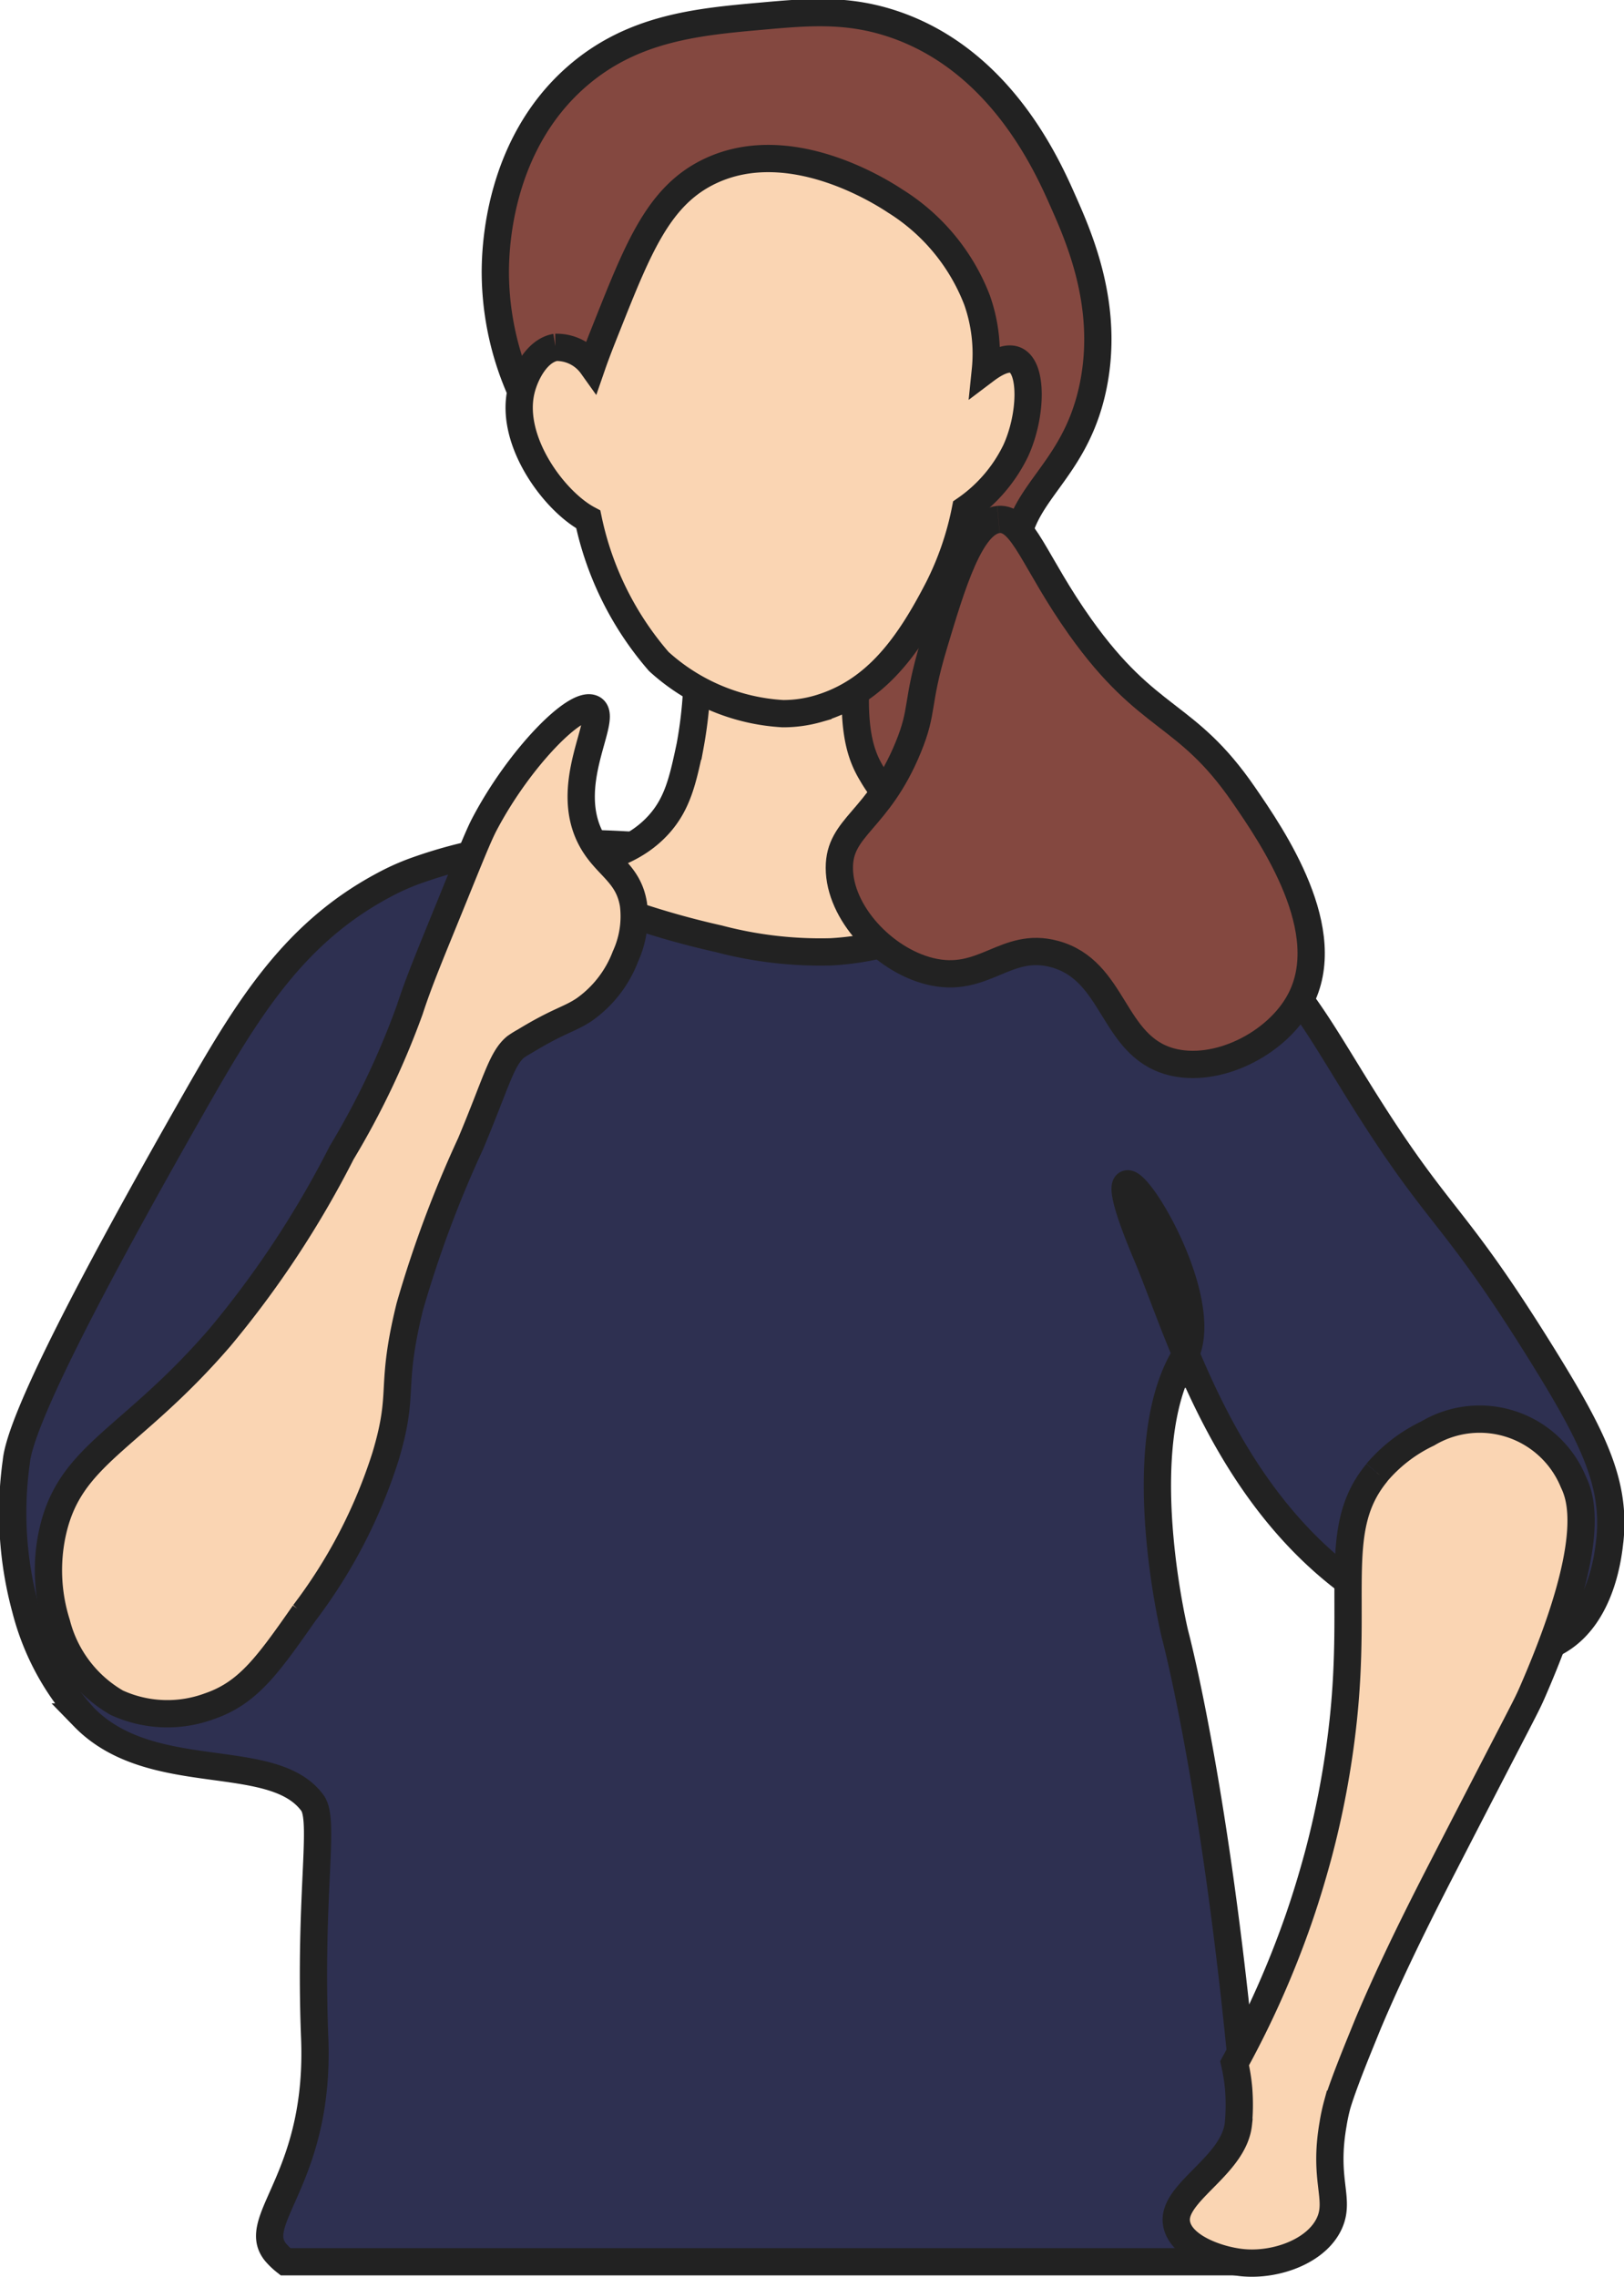
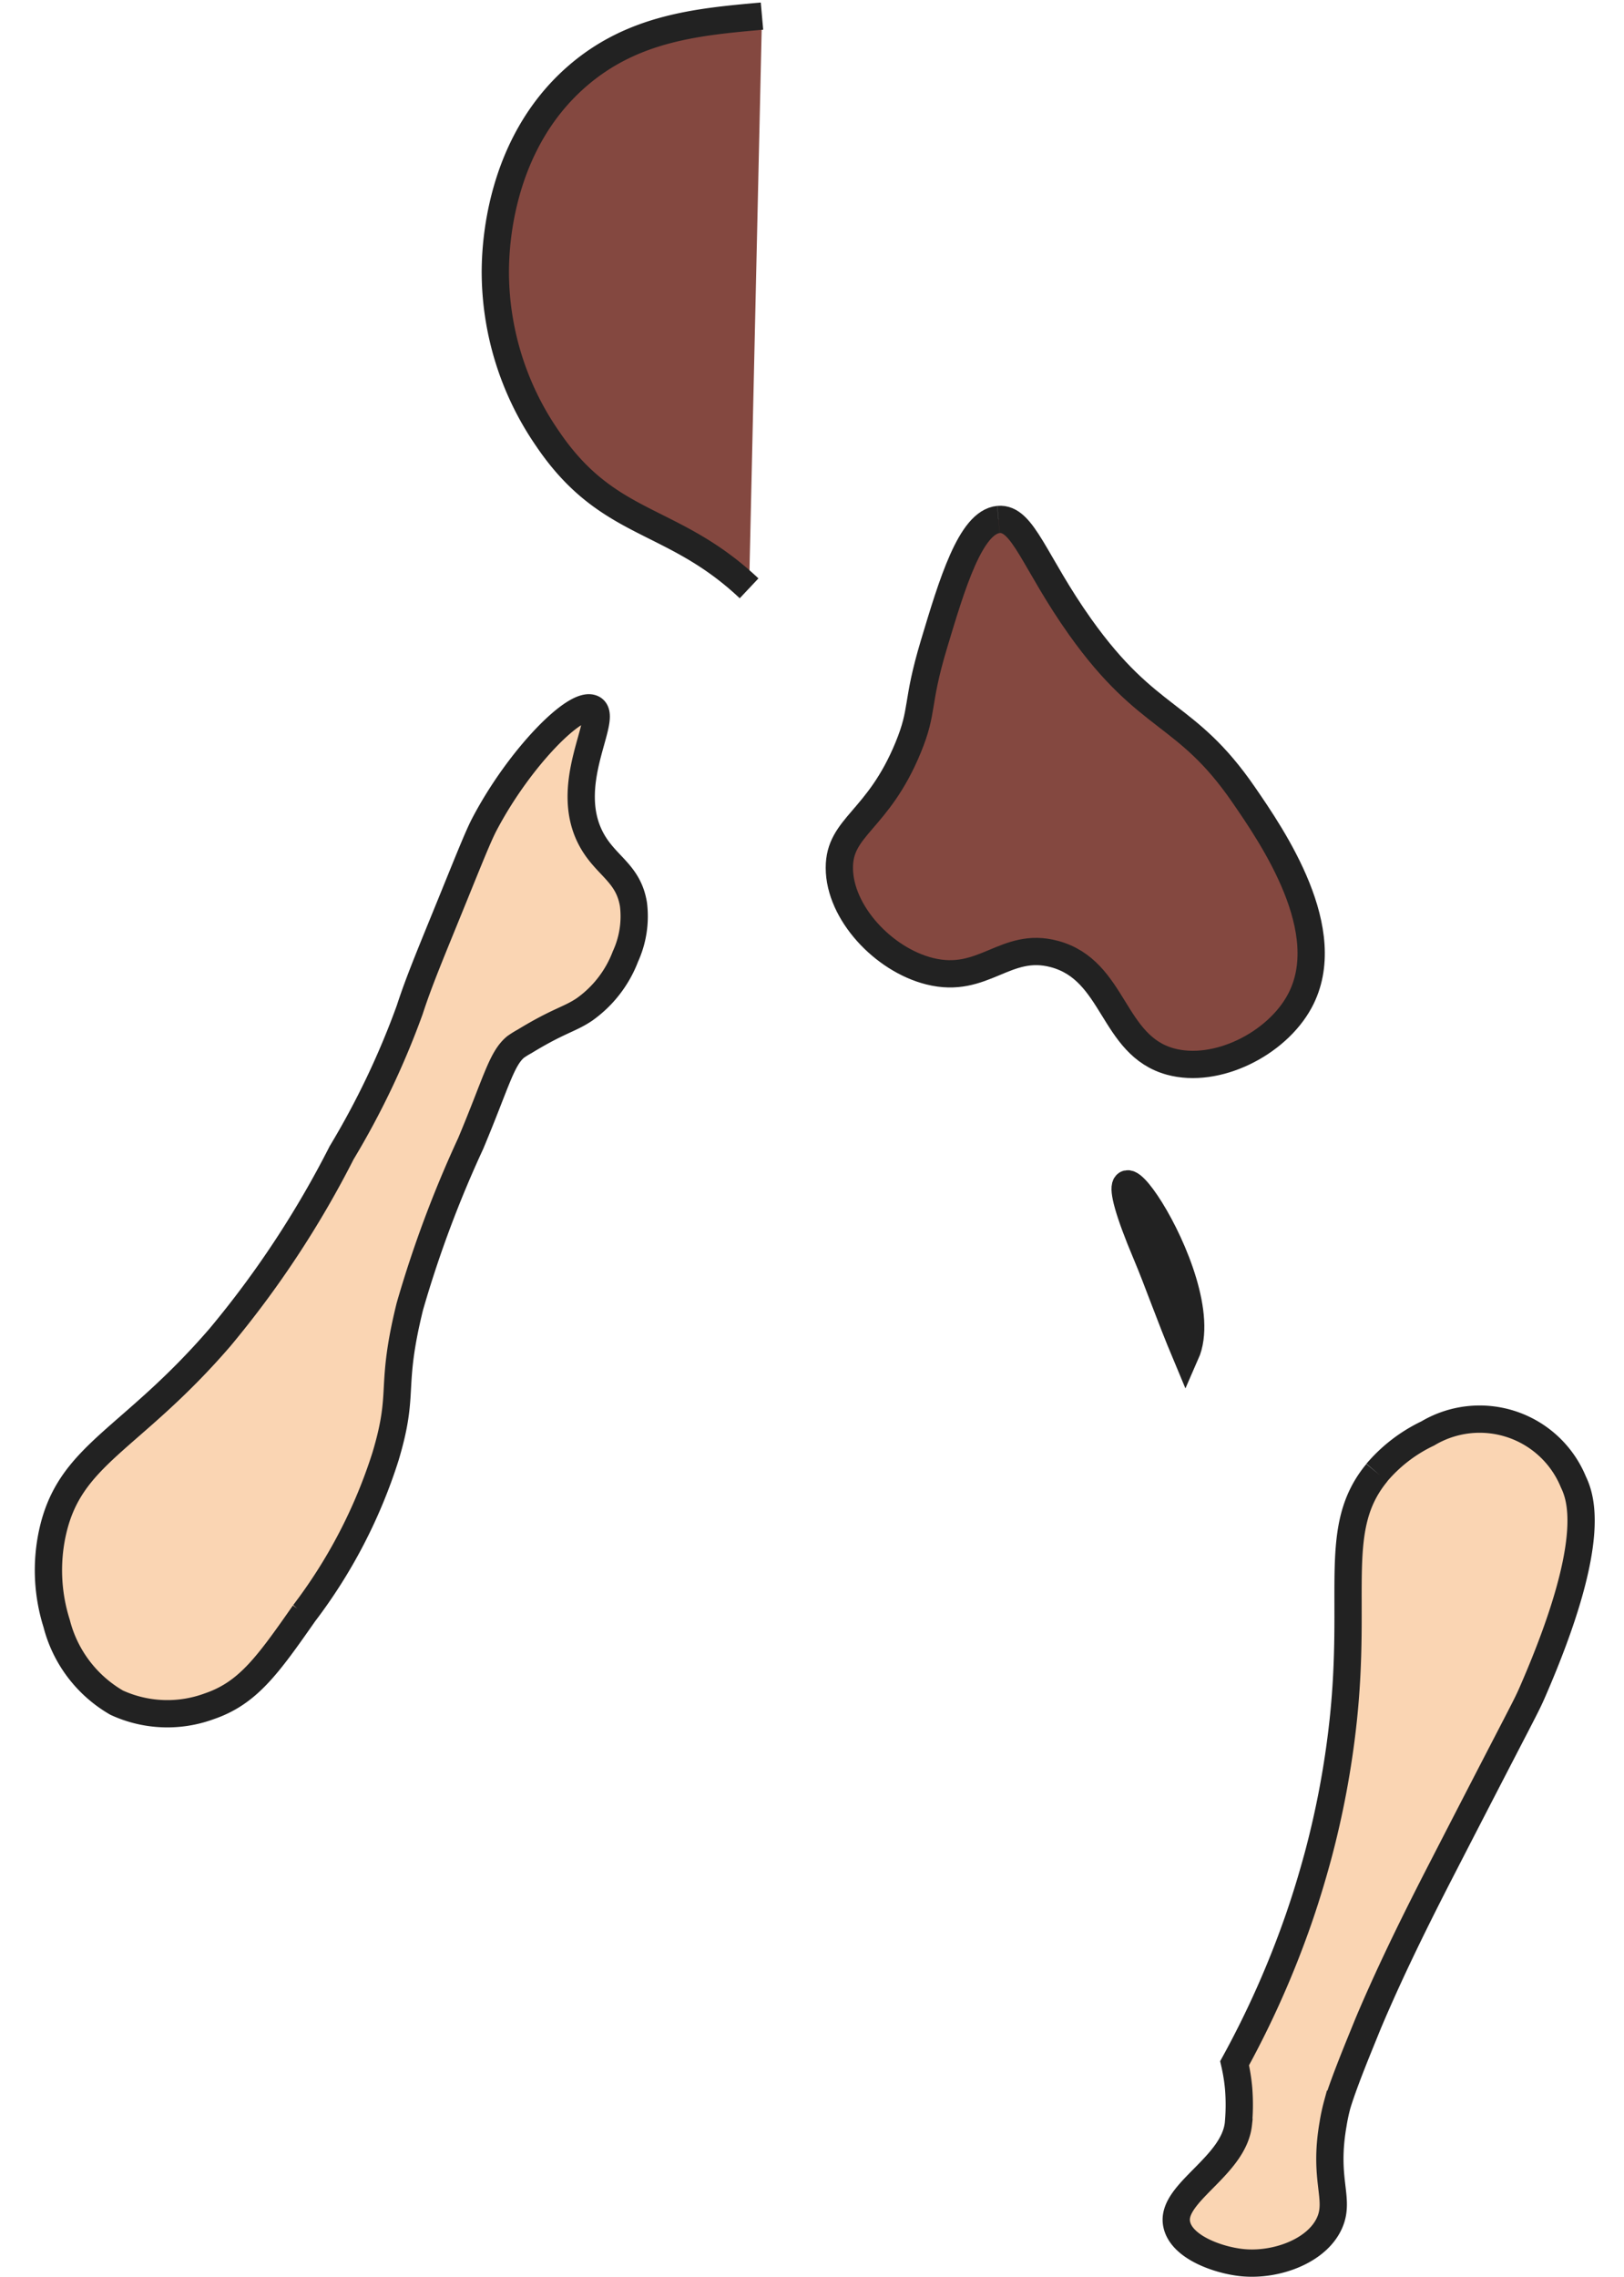
<svg xmlns="http://www.w3.org/2000/svg" width="89.32" height="125.191" viewBox="0 0 89.32 125.191">
  <g id="グループ_23877" data-name="グループ 23877" transform="translate(2472.719 15065.398)">
-     <path id="パス_95339" data-name="パス 95339" d="M266.915,31.649c-4.279-4.03-7.746-3.264-11.118-8.279a16.151,16.151,0,0,1-2.839-9.225c.016-1.047.1-6.824,4.494-10.645C260.53.822,264.116.5,267.624.188c2.55-.228,4.745-.424,7.333.473,5.823,2.018,8.358,7.741,9.225,9.7.886,2,2.558,5.774,1.656,10.172-1.035,5.046-4.436,5.931-4.258,9.7.051,1.082.374,1.909,5.2,7.806,5,6.1,7.149,8.267,8.279,12.3.615,2.2,1.039,3.711.237,4.731-2.328,2.957-14.088.639-20.343-6.623-5.5-6.39-2.012-11.114-8.043-16.8" transform="translate(-2698.434 -15064.7)" fill="#844840" stroke="#222" stroke-width="1.5" />
+     <path id="パス_95339" data-name="パス 95339" d="M266.915,31.649c-4.279-4.03-7.746-3.264-11.118-8.279a16.151,16.151,0,0,1-2.839-9.225c.016-1.047.1-6.824,4.494-10.645C260.53.822,264.116.5,267.624.188" transform="translate(-2698.434 -15064.7)" fill="#844840" stroke="#222" stroke-width="1.5" />
    <path id="パス_95340" data-name="パス 95340" d="M584.515,618.042c.593,1.4,1.261,3.327,2.155,5.461,1.824-4.134-6.261-15.173-2.155-5.461" transform="translate(-2994.173 -15614.463)" fill="#2e3051" stroke="#222" stroke-width="1.5" />
-     <path id="パス_95341" data-name="パス 95341" d="M87.817,474.026c-.084.768-.441,4.02-2.743,5.439-3.425,2.111-8.779-1.3-10.39-2.333-5.388-3.44-8.3-8.885-10.187-13.395,1.825-4.134-6.262-15.173-2.155-5.462.592,1.4,1.261,3.328,2.155,5.462a2.5,2.5,0,0,1-.125.25c-.074.126-.156.273-.244.451-2.536,5.184-.229,14.689-.229,14.689s2.59,9.6,4.105,28.577c.16,2.022.3,4.343-.816,5.948H14.984a3.83,3.83,0,0,1-.526-.5,1.5,1.5,0,0,1-.193-.283c-.918-1.725,2.612-4.176,2.325-11.507-.313-7.965.59-11.961-.125-12.934-2.186-2.983-8.864-.915-12.572-4.726a13.921,13.921,0,0,1-3.209-5.956,20.118,20.118,0,0,1-.506-8.081c.22-2.342,4.3-10.093,9.316-18.924,3.145-5.537,5.682-10,10.881-12.774a12.87,12.87,0,0,1,1.756-.789c5.728-2.046,10.34-1.558,15.748-1.1,11.989,1.009,15.849-.181,23.924,2.181a18.192,18.192,0,0,1,4.566,1.927c3.829,2.32,5.206,5.256,8.034,9.738,4.175,6.62,4.8,5.971,9.725,13.908,2.81,4.532,4.033,7.057,3.69,10.2" transform="translate(-2472 -15454.697)" fill="#2e3051" stroke="#222" stroke-width="1.5" />
-     <path id="パス_95342" data-name="パス 95342" d="M296.7,198.487c-1.589,7.975-.89,10.2-.042,11.6a7.535,7.535,0,0,0,2.706,2.74c2.617,1.487,5.165.557,5.5,1.452.378,1.015-2.615,2.964-2.959,3.187a15.516,15.516,0,0,1-7.485,2.409,21.93,21.93,0,0,1-6.181-.717,46.413,46.413,0,0,1-5.744-1.68c-3.625-1.207-3.862-1.535-3.853-1.75.038-.852,3.946-.259,6.286-2.838,1.06-1.168,1.34-2.483,1.733-4.325a23.666,23.666,0,0,0,.2-7.346c-.538-6.724-1.4-7.811-.361-9.692a7.422,7.422,0,0,1,4.613-3.249c1.9-.507,5.267-.664,6.672,1.172,1.1,1.433.129,2.947-1.084,9.035" transform="translate(-2721.427 -15232.941)" fill="#fad5b3" stroke="#222" stroke-width="1.5" />
-     <path id="合体_19" data-name="合体 19" d="M7.678,27.652A17.353,17.353,0,0,1,3.8,19.841C1.932,18.851-.55,15.516.108,12.749c.22-.927.891-2.2,1.893-2.366a2.388,2.388,0,0,1,2.005,1c.242-.7.523-1.406.834-2.186C6.573,4.842,7.7,2.012,10.517.685,14.881-1.369,19.872,1.8,20.688,2.341a11.13,11.13,0,0,1,4.495,5.441,8.869,8.869,0,0,1,.458,3.854c.591-.446,1.22-.756,1.671-.542.942.447.869,3.065,0,4.967a8.329,8.329,0,0,1-2.768,3.229,16.776,16.776,0,0,1-1.474,4.305c-1.607,3.123-3.427,5.735-6.639,6.659a6.938,6.938,0,0,1-1.927.268A11.067,11.067,0,0,1,7.678,27.652Z" transform="translate(-2444.164 -15056.682)" fill="#fad5b3" stroke="#222" stroke-width="1.5" />
    <path id="パス_95345" data-name="パス 95345" d="M442.208,265.743c1.345-.125,1.96,2.353,4.494,5.914,3.763,5.287,5.8,4.587,8.989,9.225,1.583,2.3,5.163,7.506,3.075,11.354-1.279,2.357-4.573,4-7.1,3.312-3.237-.885-3.045-5.017-6.387-5.914-2.7-.725-3.885,1.69-6.86.946-2.546-.636-4.96-3.225-4.967-5.677-.007-2.305,2.12-2.569,3.785-6.623.863-2.1.417-2.339,1.419-5.677s2.017-6.717,3.548-6.86" transform="translate(-2860.007 -15302.58)" fill="#844840" stroke="#222" stroke-width="1.5" />
    <path id="パス_95346" data-name="パス 95346" d="M18.77,409.983a9.724,9.724,0,0,0,.243,4.933,7.039,7.039,0,0,0,3.3,4.352,6.673,6.673,0,0,0,5.091.2c2.116-.722,3.195-2.219,5.216-5.111a28.386,28.386,0,0,0,4.477-8.614c1.095-3.642.21-3.665,1.341-8.255a62.576,62.576,0,0,1,3.348-8.966c1.413-3.37,1.686-4.647,2.464-5.3a5,5,0,0,1,.5-.312c1.892-1.153,2.469-1.2,3.291-1.754a6.331,6.331,0,0,0,2.256-2.916,5.3,5.3,0,0,0,.44-2.861c-.278-1.7-1.465-2.089-2.256-3.466-1.768-3.078.914-6.79.02-7.29s-4.055,2.721-5.962,6.355c-.3.57-.736,1.646-1.61,3.8-1.325,3.262-1.963,4.756-2.5,6.406a44.766,44.766,0,0,1-3.743,7.852,54.024,54.024,0,0,1-6.692,10.151c-4.955,5.741-8.3,6.413-9.224,10.8" transform="translate(-2488.616 -15391.053)" fill="#fad5b3" stroke="#222" stroke-width="1.5" />
    <path id="パス_95347" data-name="パス 95347" d="M621.167,740.746a8.415,8.415,0,0,1,2.8-2.15,5.573,5.573,0,0,1,8.01,2.661c.437.916,1.315,3.343-2.219,11.483-.423.973-.32.674-5.092,9.947-1.322,2.57-2.605,5.165-3.753,7.827-.126.293-.225.527-.317.755-.371.919-1.209,2.922-1.6,4.206a10.286,10.286,0,0,0-.236,1.1c-.535,3.073.391,4.073-.182,5.4-.678,1.567-2.937,2.389-4.785,2.212-1.306-.125-3.409-.846-3.638-2.151-.3-1.687,3.145-3.142,3.4-5.481a11.427,11.427,0,0,0,.015-1.919,10.2,10.2,0,0,0-.224-1.415,51.758,51.758,0,0,0,3.51-7.894c.549-1.583.9-2.863,1.079-3.517a49.1,49.1,0,0,0,1.374-7.339c.785-7.206-.632-10.705,1.861-13.718" transform="translate(-3018.162 -15725.181)" fill="#fad5b3" stroke="#222" stroke-width="1.5" />
  </g>
</svg>